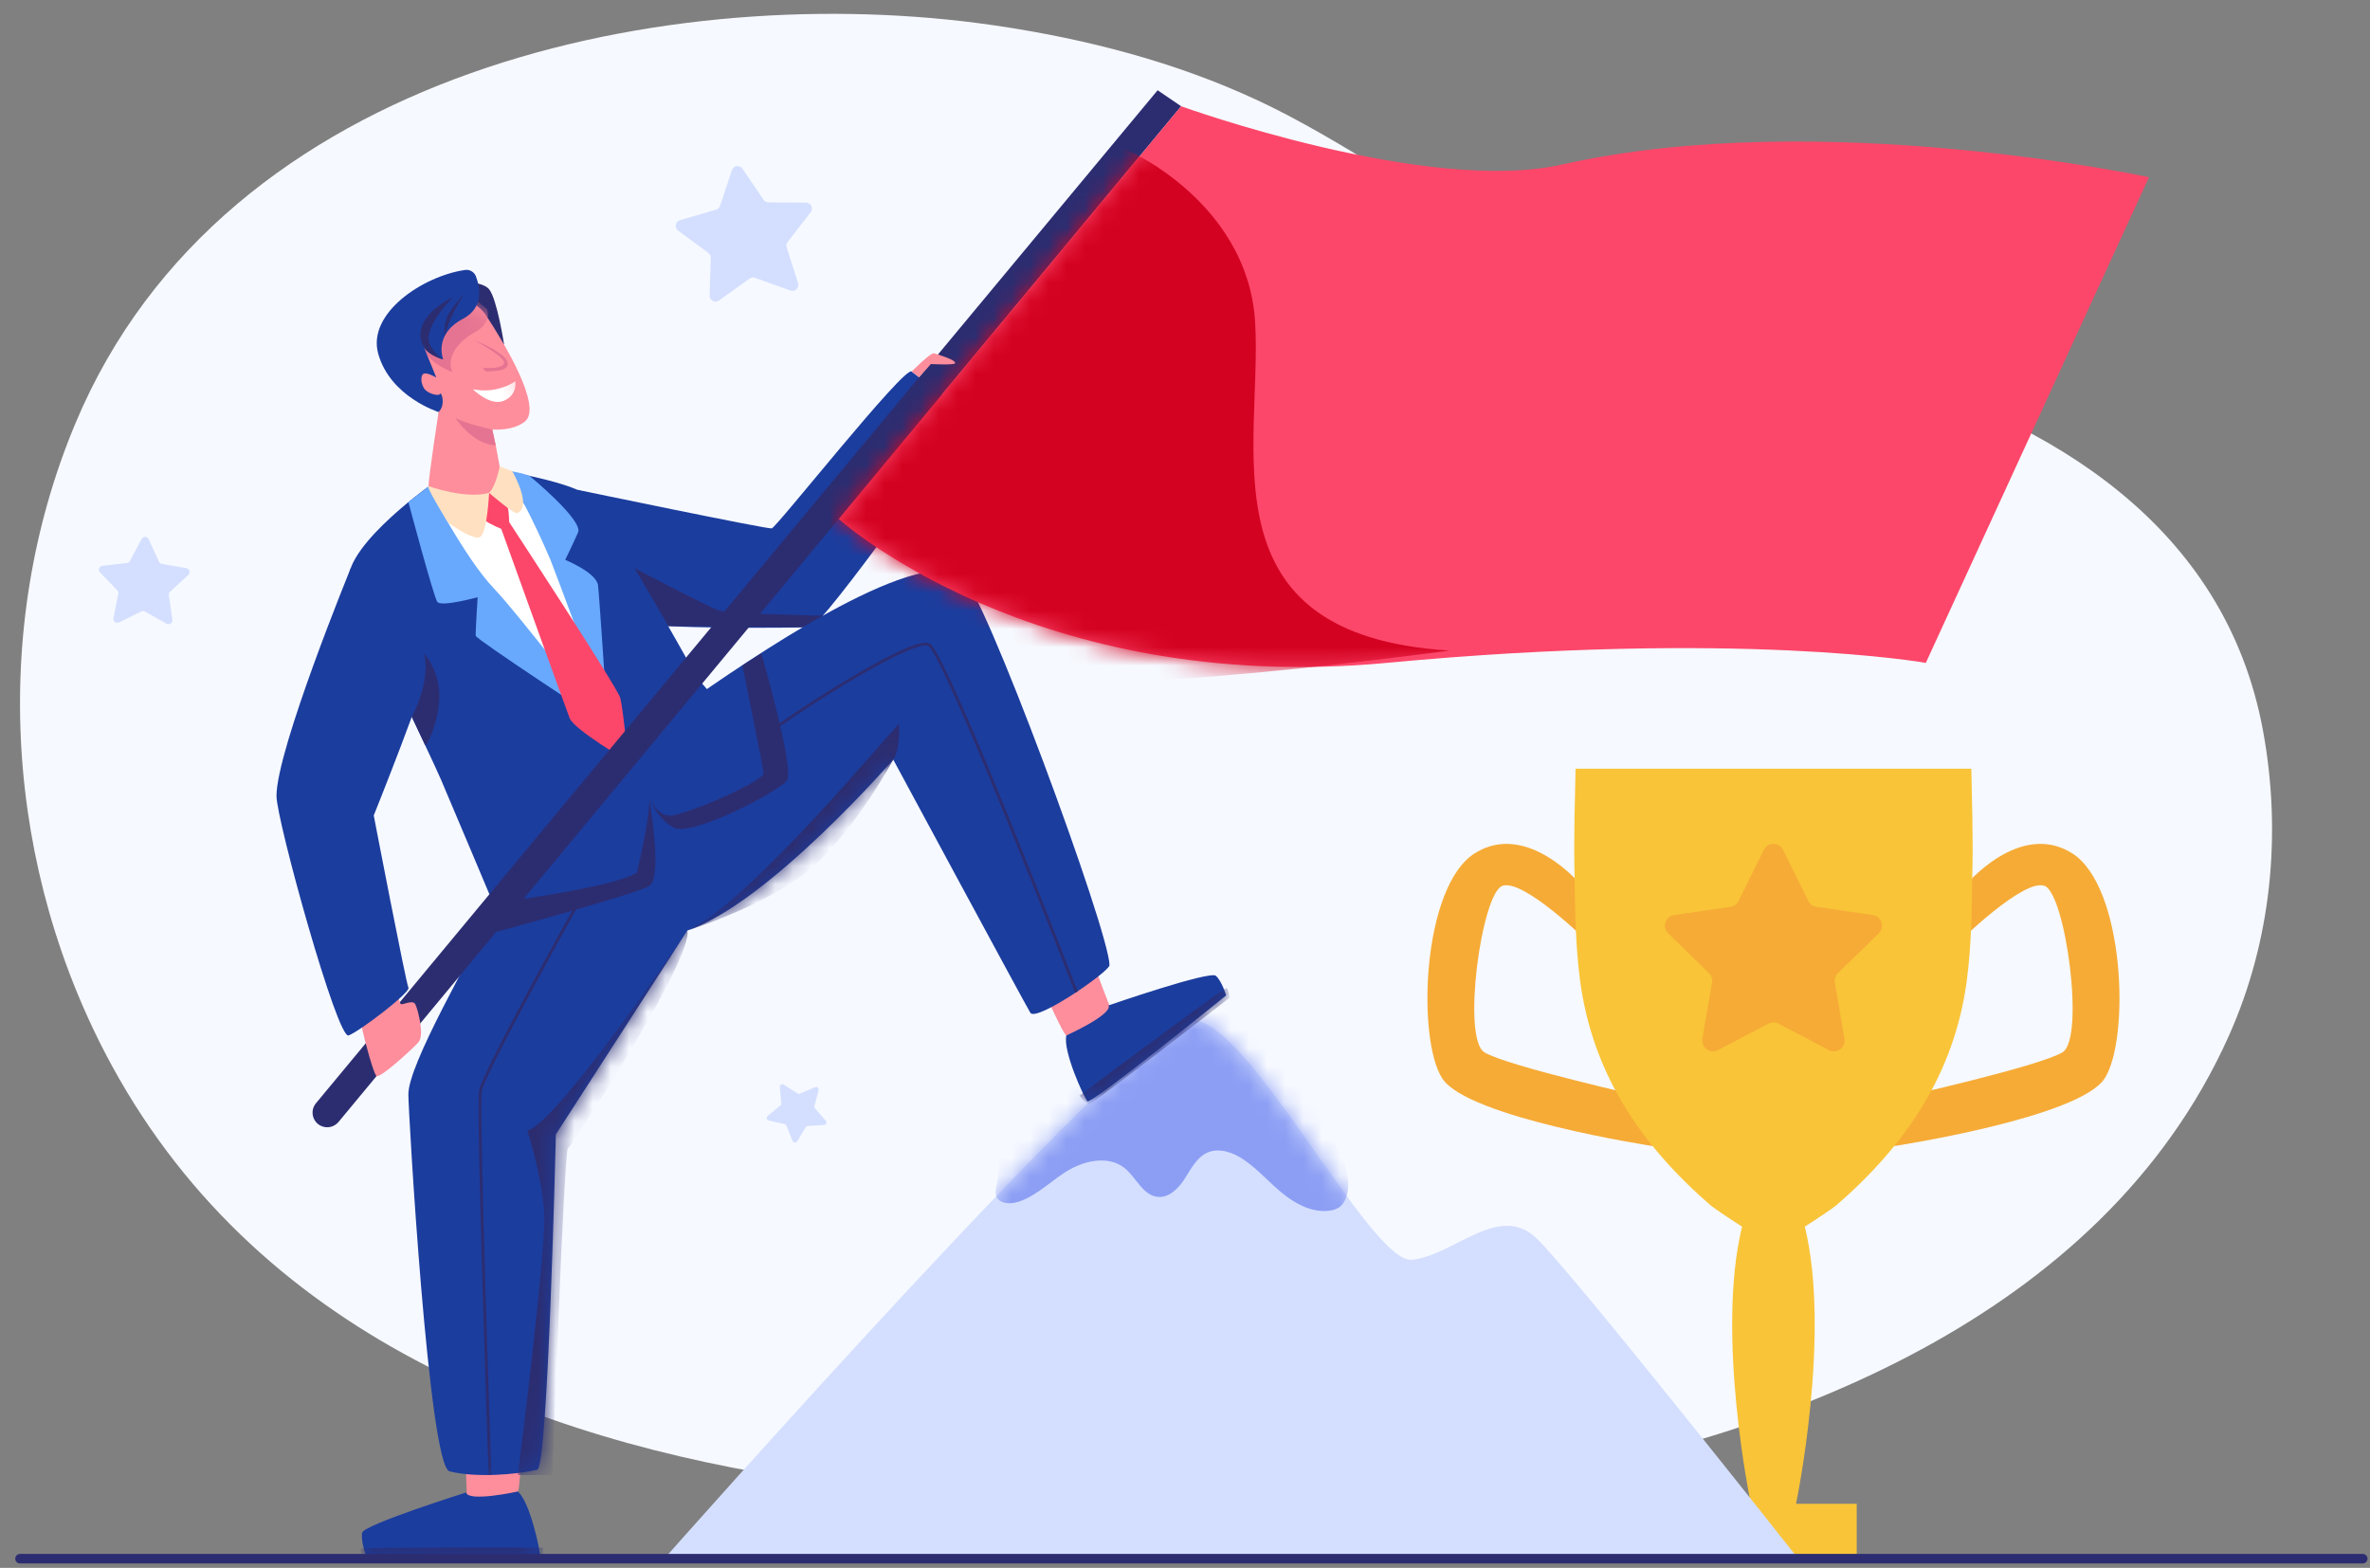
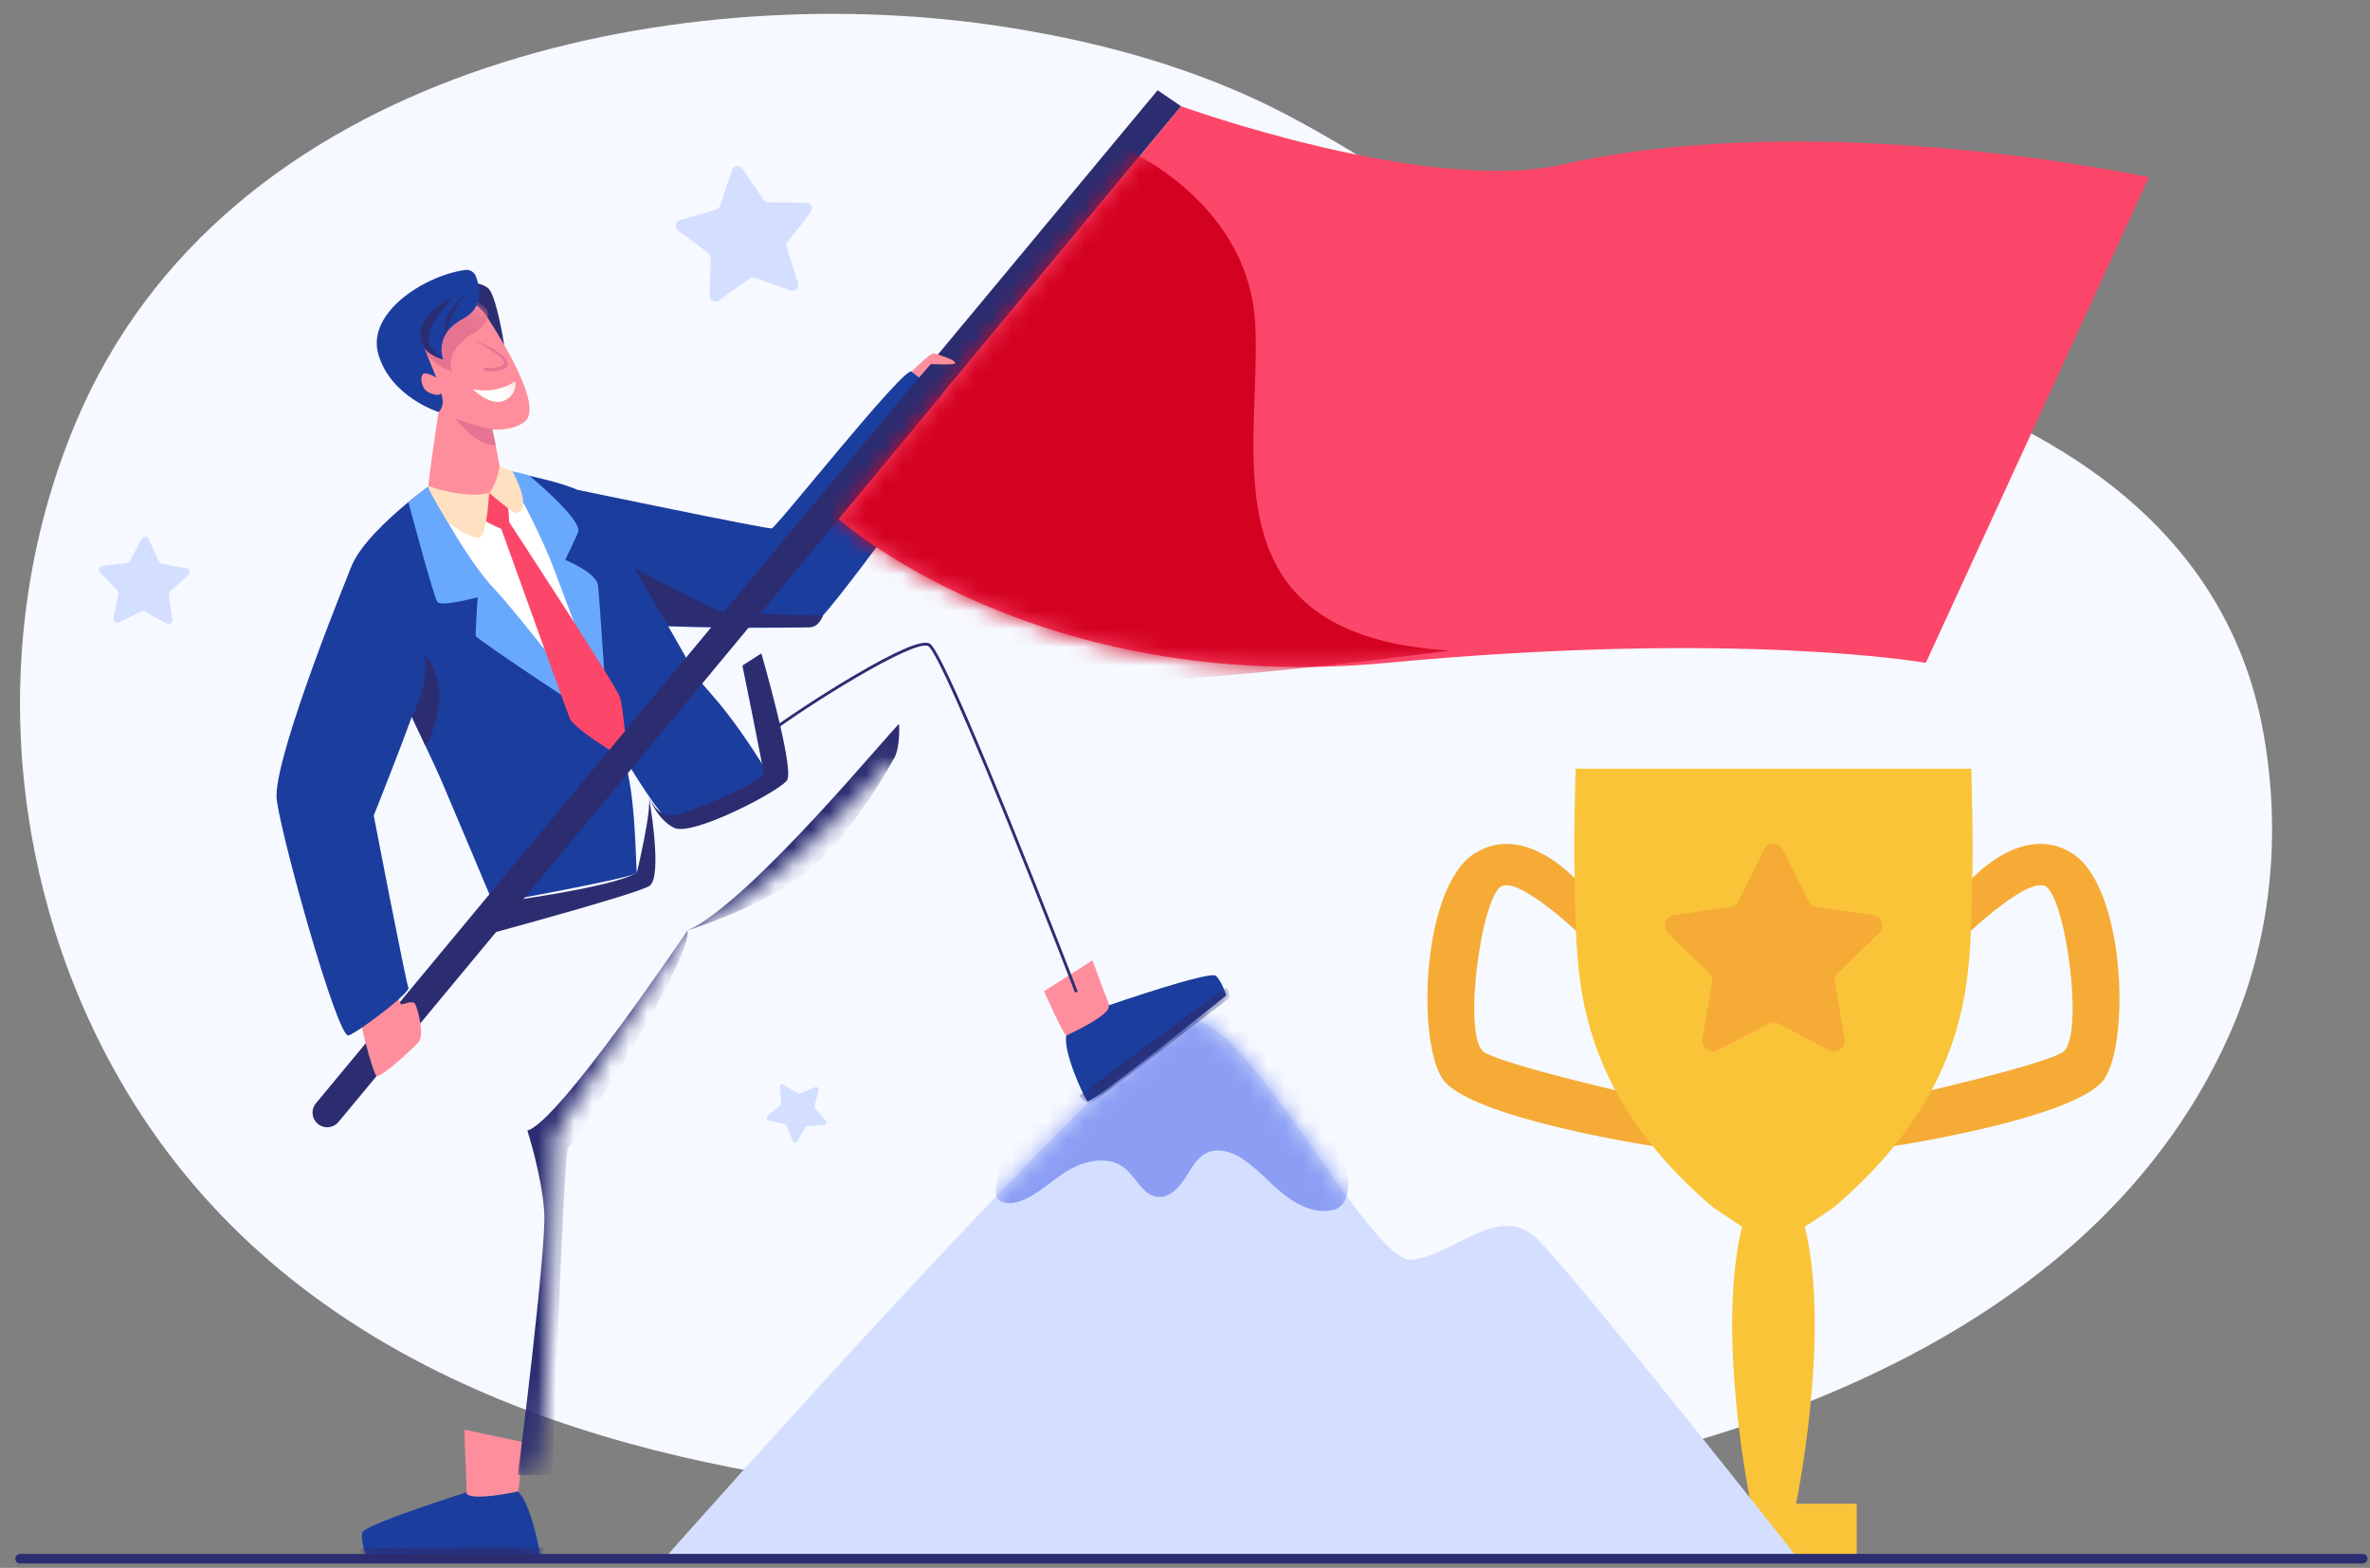
<svg xmlns="http://www.w3.org/2000/svg" width="130" height="86" viewBox="0 0 130 86" fill="none">
  <rect x="0" y="0" width="130" height="86" fill="#808080" stroke="none" />
  <path d="M56.572 1.719C55.858 1.593 55.143 1.478 54.429 1.375C37.038 -1.134 12.341 3.624 4.135 23.226C-0.601 34.539 0.3 47.764 6.151 58.478C14.492 73.753 30.626 79.439 45.908 81.432C58.136 83.026 70.758 83.417 82.958 81.348C97.428 78.894 115.282 72.386 122.252 56.831C124.581 51.632 125.172 45.788 124.138 40.115C122.049 28.664 112.244 23.087 102.878 20.353C97.24 18.707 91.418 17.636 86.004 15.166C80.65 12.724 75.848 9.063 70.627 6.319C66.226 4.006 61.403 2.577 56.572 1.719Z" fill="#F6F9FF" />
  <path d="M107.794 48.582C107.794 48.582 110.762 44.984 113.658 46.802C116.553 48.619 116.85 57.009 115.439 59.162C114.029 61.315 103.918 62.861 103.918 62.861L104.228 60.201C104.228 60.201 111.883 58.483 113.132 57.722C114.382 56.961 113.295 49.028 112.154 48.593C111.013 48.158 107.427 51.69 107.427 51.69L107.794 48.582Z" fill="#F6AB36" />
  <path d="M86.761 48.582C86.761 48.582 83.794 44.984 80.898 46.802C78.003 48.619 77.706 57.009 79.117 59.162C80.527 61.315 90.638 62.861 90.638 62.861L90.328 60.201C90.328 60.201 82.673 58.483 81.423 57.722C80.174 56.961 81.26 49.028 82.402 48.593C83.543 48.158 87.129 51.69 87.129 51.69L86.761 48.582Z" fill="#F6AB36" />
  <path d="M108.132 42.165C108.132 42.165 98.247 42.165 97.313 42.165C97.313 42.165 97.288 42.165 97.242 42.165C96.308 42.165 86.423 42.165 86.423 42.165C86.305 46.794 86.363 47.394 86.371 48.069C86.395 49.953 86.422 51.902 86.669 53.772C87.347 58.893 90.01 62.798 93.823 66.11C93.958 66.227 94.757 66.772 95.556 67.284C94.099 73.244 96.039 82.487 96.039 82.487H92.71V85.266H101.845V82.487H98.516C98.516 82.487 100.455 73.244 98.999 67.284C99.798 66.772 100.597 66.227 100.731 66.11C104.545 62.798 107.208 58.893 107.886 53.772C108.133 51.902 108.159 49.953 108.183 48.069C108.192 47.394 108.25 46.794 108.132 42.165Z" fill="#F9C438" />
  <path d="M97.807 46.618L99.19 49.42C99.276 49.594 99.442 49.715 99.634 49.742L102.726 50.192C103.21 50.262 103.403 50.856 103.053 51.198L100.815 53.379C100.676 53.514 100.613 53.709 100.646 53.901L101.174 56.981C101.256 57.462 100.751 57.83 100.318 57.602L97.552 56.148C97.381 56.058 97.175 56.058 97.004 56.148L94.238 57.602C93.805 57.83 93.299 57.462 93.382 56.981L93.91 53.901C93.943 53.709 93.88 53.514 93.741 53.379L91.503 51.198C91.153 50.856 91.346 50.262 91.83 50.192L94.922 49.742C95.114 49.715 95.28 49.594 95.366 49.42L96.749 46.618C96.966 46.179 97.591 46.179 97.807 46.618Z" fill="#F6AB36" />
  <path d="M36.435 85.498C36.435 85.498 62.094 56.473 65.191 55.957C68.287 55.441 75.126 69.341 77.449 69.101C79.771 68.86 82.223 65.937 84.287 67.93C86.352 69.923 98.61 85.462 98.61 85.462L36.435 85.498Z" fill="#D4DFFF" />
  <mask id="mask0_2519_370" style="mask-type:luminance" maskUnits="userSpaceOnUse" x="36" y="55" width="63" height="31">
    <path d="M36.434 85.498C36.434 85.498 62.092 56.473 65.189 55.957C68.285 55.441 75.124 69.341 77.447 69.101C79.769 68.86 82.221 65.937 84.285 67.93C86.35 69.923 98.608 85.462 98.608 85.462L36.434 85.498Z" fill="white" />
  </mask>
  <g mask="url(#mask0_2519_370)">
    <path d="M58.708 64.133C59.623 63.627 60.843 63.411 61.667 64.056C62.321 64.569 62.677 65.57 63.504 65.652C64.138 65.715 64.66 65.169 65.001 64.631C65.342 64.092 65.657 63.471 66.242 63.218C66.901 62.933 67.67 63.227 68.26 63.636C69.012 64.158 69.62 64.86 70.329 65.441C71.037 66.021 71.909 66.494 72.822 66.419C73.08 66.398 73.343 66.329 73.538 66.159C73.691 66.024 73.79 65.837 73.854 65.643C74.156 64.727 73.737 63.745 73.316 62.878C71.988 60.137 70.484 57.348 68.041 55.529C67.43 55.074 66.752 54.681 66.003 54.542C65.175 54.389 64.316 54.558 63.524 54.844C61.649 55.523 60.078 56.827 58.548 58.106C57.739 58.784 56.921 59.468 56.262 60.299C55.671 61.045 55.239 61.931 54.991 62.851C54.821 63.481 54.803 64.142 54.702 64.785C54.641 65.172 54.468 65.657 54.895 65.892C55.196 66.057 55.602 66.009 55.914 65.903C56.952 65.549 57.759 64.658 58.708 64.133Z" fill="#8C9EF4" />
  </g>
  <path d="M31.662 26.864C31.662 26.864 42.075 29.032 42.333 28.983C42.592 28.934 49.612 20.052 50.005 20.379C50.398 20.706 53.004 22.507 53.004 22.921C53.004 23.336 45.094 34.346 44.474 34.397C43.853 34.449 35.422 34.506 35.267 34.144C35.111 33.782 31.662 26.864 31.662 26.864Z" fill="#1B3D9E" />
  <path d="M36.651 34.341L34.791 31.154C34.791 31.154 38.814 33.277 39.411 33.477C40.007 33.678 45.14 33.768 45.14 33.768C45.14 33.768 44.927 34.381 44.474 34.397C44.02 34.414 36.651 34.341 36.651 34.341Z" fill="#2C2D71" />
  <path d="M25.463 78.419C25.463 78.419 25.623 82.123 25.611 82.276C25.599 82.429 28.29 81.92 28.405 81.812C28.52 81.704 28.636 79.091 28.636 79.091L25.463 78.419Z" fill="#FE8E9C" />
  <path d="M25.562 81.867C25.562 81.867 19.947 83.635 19.865 84.073C19.783 84.512 20.054 85.269 20.054 85.269C20.054 85.269 29.609 85.678 29.63 85.402C29.651 85.126 29.082 82.388 28.404 81.812C28.404 81.812 25.7 82.408 25.562 81.867Z" fill="#1B3D9E" />
  <mask id="mask1_2519_370" style="mask-type:luminance" maskUnits="userSpaceOnUse" x="19" y="81" width="11" height="5">
    <path d="M25.56 81.867C25.56 81.867 19.945 83.635 19.863 84.073C19.781 84.512 20.052 85.269 20.052 85.269C20.052 85.269 29.607 85.678 29.628 85.402C29.649 85.126 29.081 82.387 28.402 81.812C28.402 81.812 25.698 82.408 25.56 81.867Z" fill="white" />
  </mask>
  <g mask="url(#mask1_2519_370)">
    <path d="M29.791 84.894C29.791 84.894 19.939 84.86 19.817 84.951C19.695 85.041 19.99 85.486 19.99 85.486C19.99 85.486 29.439 85.684 29.609 85.592C29.78 85.499 29.791 84.894 29.791 84.894Z" fill="#2C2D71" />
  </g>
  <path d="M59.921 52.676C59.921 52.676 60.913 55.388 61.014 55.504C61.114 55.62 58.65 56.814 58.493 56.796C58.337 56.778 57.27 54.374 57.27 54.374L59.921 52.676Z" fill="#FE8E9C" />
  <path d="M60.808 55.147C60.808 55.147 66.372 53.223 66.698 53.526C67.025 53.83 67.259 54.6 67.259 54.6C67.259 54.6 59.827 60.619 59.645 60.41C59.464 60.2 58.29 57.662 58.492 56.796C58.492 56.796 61.02 55.664 60.808 55.147Z" fill="#1B3D9E" />
  <mask id="mask2_2519_370" style="mask-type:luminance" maskUnits="userSpaceOnUse" x="58" y="53" width="10" height="8">
    <path d="M60.81 55.147C60.81 55.147 66.374 53.223 66.7 53.526C67.027 53.83 67.26 54.6 67.26 54.6C67.26 54.6 59.829 60.619 59.648 60.41C59.466 60.2 58.292 57.662 58.494 56.796C58.494 56.796 61.022 55.664 60.81 55.147Z" fill="white" />
  </mask>
  <g mask="url(#mask2_2519_370)">
    <path d="M59.213 60.098C59.213 60.098 67.107 54.203 67.259 54.203C67.411 54.203 67.439 54.736 67.439 54.736C67.439 54.736 59.967 60.523 59.775 60.55C59.583 60.578 59.213 60.098 59.213 60.098Z" fill="#2C2D71" />
  </g>
-   <path d="M52.725 31.528C50.003 30.055 41.213 36.072 37.397 38.758L36.09 36.538C36.09 36.538 26.908 41.157 26.015 41.928C25.235 42.602 27.319 47.309 27.86 48.49C25.647 52.819 22.4 58.377 22.4 60.03C22.401 61.027 23.522 80.415 24.656 80.705C26.097 81.073 28.37 80.88 29.472 80.618C30.063 80.477 30.49 62.222 30.49 62.222L37.706 51.04C42.156 49.539 48.997 41.666 48.997 41.666C48.997 41.666 56.201 55.031 56.516 55.552C56.831 56.073 60.856 53.293 60.858 52.944C60.869 51.137 53.881 32.153 52.725 31.528Z" fill="#1B3D9E" />
  <mask id="mask3_2519_370" style="mask-type:luminance" maskUnits="userSpaceOnUse" x="22" y="31" width="39" height="50">
    <path d="M52.723 31.528C50.001 30.055 41.211 36.072 37.395 38.759L36.088 36.538C36.088 36.538 26.906 41.157 26.013 41.928C25.233 42.602 27.317 47.309 27.858 48.49C25.645 52.819 22.398 58.377 22.398 60.03C22.399 61.027 23.52 80.415 24.654 80.705C26.095 81.074 28.368 80.88 29.47 80.618C30.061 80.477 30.488 62.222 30.488 62.222L37.705 51.04C42.154 49.539 48.995 41.666 48.995 41.666C48.995 41.666 56.199 55.031 56.514 55.552C56.829 56.073 60.854 53.293 60.856 52.944C60.867 51.137 53.879 32.153 52.723 31.528Z" fill="white" />
  </mask>
  <g mask="url(#mask3_2519_370)">
-     <path d="M26.8 80.912C26.771 80.093 26.107 60.846 26.278 59.816C26.45 58.781 31.656 49.46 31.877 49.064L32.014 49.141C31.96 49.238 26.601 58.834 26.433 59.842C26.265 60.856 26.95 80.706 26.957 80.906L26.8 80.912Z" fill="#2C2D71" />
-   </g>
+     </g>
  <mask id="mask4_2519_370" style="mask-type:luminance" maskUnits="userSpaceOnUse" x="22" y="31" width="39" height="50">
    <path d="M52.723 31.528C50.001 30.055 41.211 36.072 37.395 38.759L36.088 36.538C36.088 36.538 26.906 41.157 26.013 41.928C25.233 42.602 27.317 47.309 27.858 48.49C25.645 52.819 22.398 58.377 22.398 60.03C22.399 61.027 23.52 80.415 24.654 80.705C26.095 81.074 28.368 80.88 29.47 80.618C30.061 80.477 30.488 62.222 30.488 62.222L37.705 51.04C42.154 49.539 48.995 41.666 48.995 41.666C48.995 41.666 56.199 55.031 56.514 55.552C56.829 56.073 60.854 53.293 60.856 52.944C60.867 51.137 53.879 32.153 52.723 31.528Z" fill="white" />
  </mask>
  <g mask="url(#mask4_2519_370)">
    <path d="M48.996 41.666C48.996 41.666 49.371 41.279 49.318 39.722C49.311 39.517 41.2 49.493 37.706 51.04C37.706 51.04 42.225 49.645 44.618 47.507C47.011 45.37 48.996 41.666 48.996 41.666Z" fill="#2C2D71" />
  </g>
  <mask id="mask5_2519_370" style="mask-type:luminance" maskUnits="userSpaceOnUse" x="22" y="31" width="39" height="50">
    <path d="M52.723 31.528C50.001 30.055 41.211 36.072 37.395 38.759L36.088 36.538C36.088 36.538 26.906 41.157 26.013 41.928C25.233 42.602 27.317 47.309 27.858 48.49C25.645 52.819 22.398 58.377 22.398 60.03C22.399 61.027 23.52 80.415 24.654 80.705C26.095 81.074 28.368 80.88 29.47 80.618C30.061 80.477 30.488 62.222 30.488 62.222L37.705 51.04C42.154 49.539 48.995 41.666 48.995 41.666C48.995 41.666 56.199 55.031 56.514 55.552C56.829 56.073 60.854 53.293 60.856 52.944C60.867 51.137 53.879 32.153 52.723 31.528Z" fill="white" />
  </mask>
  <g mask="url(#mask5_2519_370)">
    <path d="M37.706 51.04C37.706 51.04 30.642 61.56 28.926 62.013C28.926 62.013 29.73 64.493 29.855 66.506C29.981 68.52 28.408 80.909 28.408 80.909H30.296C30.296 80.909 30.941 63.109 31.153 62.983C31.366 62.857 38.007 52.625 37.706 51.04Z" fill="#2C2D71" />
  </g>
  <path d="M25.863 25.669L26.883 25.678C26.883 25.678 29.287 27.408 29.857 28.617C30.426 29.827 34.101 41.287 34.101 41.287C34.101 41.287 27.562 35.2 26.657 34.035C25.752 32.871 23.207 26.974 23.207 26.974L25.863 25.669Z" fill="white" />
  <path d="M23.487 26.701C23.487 26.701 18.319 30.392 19.226 32.252C19.526 32.867 23.67 41.555 24.185 42.754C24.7 43.952 27.05 49.539 27.05 49.539C27.05 49.539 34.997 48.113 34.932 47.864C34.871 47.628 34.887 43.521 34.234 41.669C33.637 39.974 28.577 34.17 26.177 31.475C25.34 30.535 24.662 29.466 24.17 28.308L23.487 26.701Z" fill="#1B3D9E" />
  <path d="M26.883 25.678C26.883 25.678 31.176 26.388 32.095 27.108C33.014 27.828 37.665 36.1 38.092 36.908C38.519 37.716 39.702 38.44 42.147 42.46C42.31 42.727 37.14 44.95 36.781 45.041C36.423 45.132 34.444 41.934 34.1 41.286C33.856 40.826 31.43 33.125 29.392 28.714C28.565 26.924 26.883 25.678 26.883 25.678Z" fill="#1B3D9E" />
  <path d="M22.402 27.542C22.402 27.542 23.778 32.709 23.985 33.011C24.192 33.314 26.2 32.757 26.2 32.757C26.2 32.757 26.076 34.679 26.094 34.873C26.113 35.067 32.892 39.508 32.892 39.508C32.892 39.508 28.492 33.741 27.081 32.265C25.505 30.616 23.487 26.701 23.487 26.701L22.402 27.542Z" fill="#68A9FD" />
  <path d="M29.044 26.101C29.044 26.101 32.005 28.538 31.708 29.206C31.411 29.875 31.003 30.708 31.003 30.708C31.003 30.708 32.727 31.416 32.804 32.109C32.882 32.803 33.289 38.988 33.289 38.988C33.289 38.988 30.391 31.18 30.197 30.716C30.002 30.252 28.34 26.378 27.424 25.737C27.424 25.737 28.588 25.908 29.044 26.101Z" fill="#68A9FD" />
  <path d="M24.629 15.464C24.629 15.464 26.402 15.318 26.837 15.877C27.273 16.437 27.65 18.899 27.65 18.899L24.976 17.663L24.629 15.464Z" fill="#2C2D71" />
  <path d="M23.505 26.674C23.505 26.671 23.505 26.668 23.505 26.665C23.511 26.158 24.057 22.599 24.057 22.599C23.528 22.038 21.387 19.47 21.718 18.531C21.955 17.856 23.32 16.694 24.686 16.442C25.456 16.3 26.235 16.646 26.664 17.302C27.634 18.783 29.8 22.34 28.781 23.131C28.328 23.483 27.679 23.592 27.003 23.561C27.125 24.047 27.278 24.844 27.407 25.584C27.407 25.584 27.512 27.197 26.219 27.651C24.926 28.105 23.505 26.674 23.505 26.674Z" fill="#FE8E9C" />
  <mask id="mask6_2519_370" style="mask-type:luminance" maskUnits="userSpaceOnUse" x="21" y="16" width="9" height="12">
    <path d="M23.505 26.674C23.505 26.671 23.505 26.668 23.505 26.665C23.511 26.158 24.057 22.599 24.057 22.599C23.528 22.038 21.387 19.47 21.718 18.531C21.955 17.856 23.32 16.694 24.686 16.442C25.456 16.3 26.235 16.646 26.664 17.302C27.634 18.783 29.8 22.34 28.781 23.131C28.328 23.483 27.679 23.592 27.003 23.561C27.125 24.047 27.278 24.844 27.407 25.584C27.407 25.584 27.512 27.197 26.219 27.651C24.926 28.105 23.505 26.674 23.505 26.674Z" fill="white" />
  </mask>
  <g mask="url(#mask6_2519_370)">
    <path d="M26.709 16.945C26.709 16.945 27.029 17.688 26.066 18.212C25.103 18.735 24.455 19.623 24.819 20.411C24.819 20.411 23.394 19.915 23.241 19.009C23.087 18.102 25.872 16.256 25.872 16.256L26.709 16.945Z" fill="#E57492" />
  </g>
  <mask id="mask7_2519_370" style="mask-type:luminance" maskUnits="userSpaceOnUse" x="21" y="16" width="9" height="12">
    <path d="M23.505 26.674C23.505 26.671 23.505 26.668 23.505 26.665C23.511 26.158 24.057 22.599 24.057 22.599C23.528 22.038 21.387 19.47 21.718 18.531C21.955 17.856 23.32 16.694 24.686 16.442C25.456 16.3 26.235 16.646 26.664 17.302C27.634 18.783 29.8 22.34 28.781 23.131C28.328 23.483 27.679 23.592 27.003 23.561C27.125 24.047 27.278 24.844 27.407 25.584C27.407 25.584 27.512 27.197 26.219 27.651C24.926 28.105 23.505 26.674 23.505 26.674Z" fill="white" />
  </mask>
  <g mask="url(#mask7_2519_370)">
    <path d="M28.265 20.91C28.265 20.91 27.321 21.633 25.938 21.35C25.938 21.35 26.89 22.309 27.648 21.979C28.406 21.649 28.265 20.91 28.265 20.91Z" fill="white" />
  </g>
  <path d="M26.02 18.666C26.02 18.666 27.856 19.639 27.636 19.962C27.416 20.285 26.491 20.166 26.491 20.166C26.556 20.294 26.592 20.387 26.736 20.379C27.152 20.357 27.823 20.338 27.853 19.987C27.908 19.369 26.02 18.666 26.02 18.666Z" fill="#E57492" />
  <path d="M27.001 23.561C27.001 23.561 25.539 23.241 24.973 22.922C24.973 22.922 25.942 24.405 27.191 24.428L27.001 23.561Z" fill="#E57492" />
  <path d="M25.51 14.808C25.766 14.771 26.014 14.917 26.105 15.159C26.331 15.752 26.556 16.874 25.388 17.491C23.75 18.358 24.312 19.717 24.312 19.717C24.312 19.717 23.419 19.442 23.24 19.009C23.24 19.009 23.723 20.186 23.931 20.708C23.931 20.708 23.398 20.395 23.226 20.505C23.055 20.615 23.084 21.035 23.269 21.315C23.453 21.594 24.072 21.753 24.14 21.606C24.208 21.46 24.469 22.213 24.056 22.6C24.056 22.6 21.412 21.773 20.748 19.409C20.122 17.18 23.214 15.137 25.51 14.808Z" fill="#1B3D9E" />
  <path d="M23.24 19.009C23.24 19.009 22.259 17.638 24.885 16.274C24.885 16.274 22.959 18.126 23.672 19.061C23.672 19.061 23.962 19.546 24.312 19.717C24.312 19.717 23.487 19.505 23.24 19.009Z" fill="#2C2D71" />
  <path d="M25.47 16.108C25.47 16.108 24.737 16.874 24.53 17.371C24.324 17.868 24.386 18.444 24.386 18.444C24.386 18.444 24.607 17.432 25.47 16.108Z" fill="#2C2D71" />
  <path d="M26.528 28.434C26.57 28.259 26.825 27.032 26.825 27.032C26.825 27.032 27.8 27.64 27.861 27.864C27.893 27.983 27.924 28.333 27.927 28.635C27.931 28.64 33.857 37.682 34.02 38.276C34.184 38.869 34.454 41.763 34.454 41.763C34.454 41.763 31.5 40.032 31.249 39.397C31.018 38.811 27.962 30.307 27.495 29.009C27.09 28.843 26.499 28.554 26.528 28.434Z" fill="#FC476A" />
  <path d="M26.828 27.032C26.828 27.032 26.727 29.331 26.304 29.473C25.88 29.615 24.575 28.662 24.575 28.662C24.575 28.662 23.491 26.914 23.488 26.701L23.505 26.665C23.505 26.665 25.542 27.402 26.828 27.032Z" fill="#FFE0C1" />
  <path d="M26.826 27.032C26.826 27.032 28.182 28.213 28.369 28.142C29.237 27.814 28.098 25.845 28.098 25.845L27.407 25.584C27.407 25.584 27.205 26.679 26.826 27.032Z" fill="#FFE0C1" />
  <path d="M27.052 49.539C27.052 49.539 33.627 48.702 34.934 47.864C34.934 47.864 35.781 44.358 35.586 43.662C35.586 43.662 36.39 48.126 35.615 48.599C34.84 49.072 26.361 51.352 26.361 51.352L27.052 49.539Z" fill="#2C2D71" />
  <path d="M35.584 43.662C35.584 43.662 35.958 44.734 36.76 44.734C37.562 44.734 41.931 42.852 41.882 42.403C41.834 41.954 40.723 36.506 40.723 36.506L41.761 35.84C41.761 35.84 43.6 42.188 43.171 42.802C42.741 43.415 37.956 45.9 36.975 45.409C35.993 44.918 35.584 43.662 35.584 43.662Z" fill="#2C2D71" />
  <path d="M58.97 54.449C58.952 54.402 57.149 49.728 55.258 45.066C51.939 36.885 51.105 35.519 50.904 35.433C50.077 35.078 44.235 38.735 42.2 40.281L42.105 40.156C42.995 39.48 44.963 38.161 46.859 37.047C49.156 35.696 50.538 35.105 50.966 35.288C51.114 35.352 51.565 35.545 55.404 45.007C57.295 49.67 59.099 54.346 59.117 54.392L58.97 54.449Z" fill="#2C2D71" />
  <path d="M17.329 60.518C23.102 53.539 63.498 4.95 63.498 4.95L64.788 5.828L18.567 61.543C18.339 61.817 17.959 61.908 17.632 61.768C17.139 61.557 16.987 60.931 17.329 60.518Z" fill="#2C2D71" />
  <path d="M64.786 5.828L46.006 28.466C46.006 28.466 56.733 38.178 76.075 36.359C95.417 34.54 105.636 36.359 105.636 36.359L117.876 9.721C117.876 9.721 99.871 5.828 85.698 9.023C78.259 10.7 64.786 5.828 64.786 5.828Z" fill="#FC476A" />
  <mask id="mask8_2519_370" style="mask-type:luminance" maskUnits="userSpaceOnUse" x="46" y="5" width="72" height="32">
    <path d="M64.786 5.828L46.006 28.466C46.006 28.466 56.733 38.178 76.075 36.359C95.417 34.54 105.636 36.359 105.636 36.359L117.876 9.721C117.876 9.721 99.871 5.828 85.698 9.023C78.259 10.7 64.786 5.828 64.786 5.828Z" fill="white" />
  </mask>
  <g mask="url(#mask8_2519_370)">
    <path d="M60.847 7.893C61.257 7.792 68.437 10.834 68.847 17.673C69.258 24.512 65.873 34.857 79.516 35.685C79.516 35.685 60.035 38.36 55.569 37.129C51.102 35.898 37.52 27.674 37.52 27.674L55.569 6.048L60.847 7.893Z" fill="#D40221" />
  </g>
  <path d="M21.817 54.431C21.817 54.431 21.895 55.018 21.993 55.077C22.091 55.136 22.639 54.823 22.776 55.077C22.913 55.331 23.304 56.78 22.952 57.171C22.6 57.562 20.864 59.149 20.655 59.021C20.447 58.893 19.639 55.72 19.739 55.62C19.839 55.52 21.817 54.431 21.817 54.431Z" fill="#FE8E9C" />
  <path d="M19.238 31.168C19.238 31.168 15.166 41.106 15.166 43.662C15.166 44.98 18.501 57.028 19.121 56.796C19.741 56.564 22.536 54.423 22.404 54.179C22.272 53.936 20.501 44.73 20.501 44.73C20.501 44.73 23.489 37.29 23.489 36.462C23.489 35.635 19.884 30.876 19.238 31.168Z" fill="#1B3D9E" />
  <path d="M22.588 39.317C22.588 39.317 23.652 37.399 23.258 35.84C23.258 35.84 24.133 36.784 24.1 38.237C24.067 39.689 23.374 40.987 23.32 40.872C23.266 40.757 22.588 39.317 22.588 39.317Z" fill="#2C2D71" />
  <path d="M50.006 20.379C50.006 20.379 51.061 19.323 51.231 19.379C51.312 19.405 52.474 19.737 52.388 19.926C52.337 20.035 51.06 19.969 51.06 19.969L50.413 20.689L50.006 20.379Z" fill="#FE8E9C" />
  <path d="M129.603 85.76H1.098C0.953 85.76 0.836 85.642 0.836 85.498C0.836 85.353 0.953 85.236 1.098 85.236H129.603C129.747 85.236 129.865 85.353 129.865 85.498C129.865 85.642 129.747 85.76 129.603 85.76Z" fill="#2C2D71" />
  <path d="M40.726 9.254L41.884 10.96C41.944 11.048 42.044 11.102 42.152 11.102L44.214 11.115C44.483 11.117 44.634 11.427 44.469 11.64L43.205 13.269C43.139 13.354 43.119 13.465 43.151 13.568L43.776 15.533C43.858 15.79 43.61 16.029 43.356 15.938L41.416 15.238C41.315 15.202 41.203 15.218 41.116 15.28L39.44 16.482C39.221 16.639 38.916 16.477 38.925 16.207L38.99 14.146C38.994 14.039 38.944 13.937 38.858 13.873L37.197 12.651C36.98 12.491 37.04 12.151 37.3 12.076L39.28 11.502C39.383 11.472 39.464 11.393 39.498 11.291L40.147 9.334C40.232 9.078 40.574 9.03 40.726 9.254Z" fill="#D4DFFF" />
  <path d="M8.152 29.574L8.721 30.81C8.75 30.875 8.81 30.92 8.879 30.932L10.22 31.165C10.395 31.195 10.46 31.413 10.329 31.534L9.329 32.457C9.277 32.505 9.252 32.575 9.262 32.645L9.455 33.992C9.481 34.168 9.293 34.297 9.137 34.21L7.951 33.544C7.889 33.509 7.815 33.507 7.751 33.539L6.53 34.139C6.37 34.217 6.19 34.078 6.225 33.904L6.491 32.569C6.505 32.5 6.484 32.428 6.435 32.378L5.487 31.402C5.363 31.274 5.439 31.06 5.616 31.039L6.967 30.88C7.037 30.872 7.099 30.829 7.132 30.767L7.767 29.564C7.85 29.406 8.078 29.413 8.152 29.574Z" fill="#D4DFFF" />
  <path d="M42.992 59.493L43.749 59.975C43.789 60 43.838 60.004 43.881 59.986L44.707 59.635C44.815 59.589 44.929 59.687 44.9 59.8L44.676 60.67C44.664 60.715 44.675 60.763 44.706 60.798L45.295 61.475C45.372 61.564 45.314 61.703 45.197 61.71L44.301 61.765C44.255 61.768 44.212 61.794 44.188 61.834L43.726 62.603C43.666 62.704 43.516 62.692 43.473 62.583L43.143 61.748C43.126 61.704 43.089 61.672 43.043 61.661L42.169 61.46C42.054 61.433 42.02 61.287 42.11 61.212L42.802 60.641C42.838 60.611 42.857 60.566 42.853 60.519L42.775 59.625C42.764 59.508 42.893 59.43 42.992 59.493Z" fill="#D4DFFF" />
</svg>